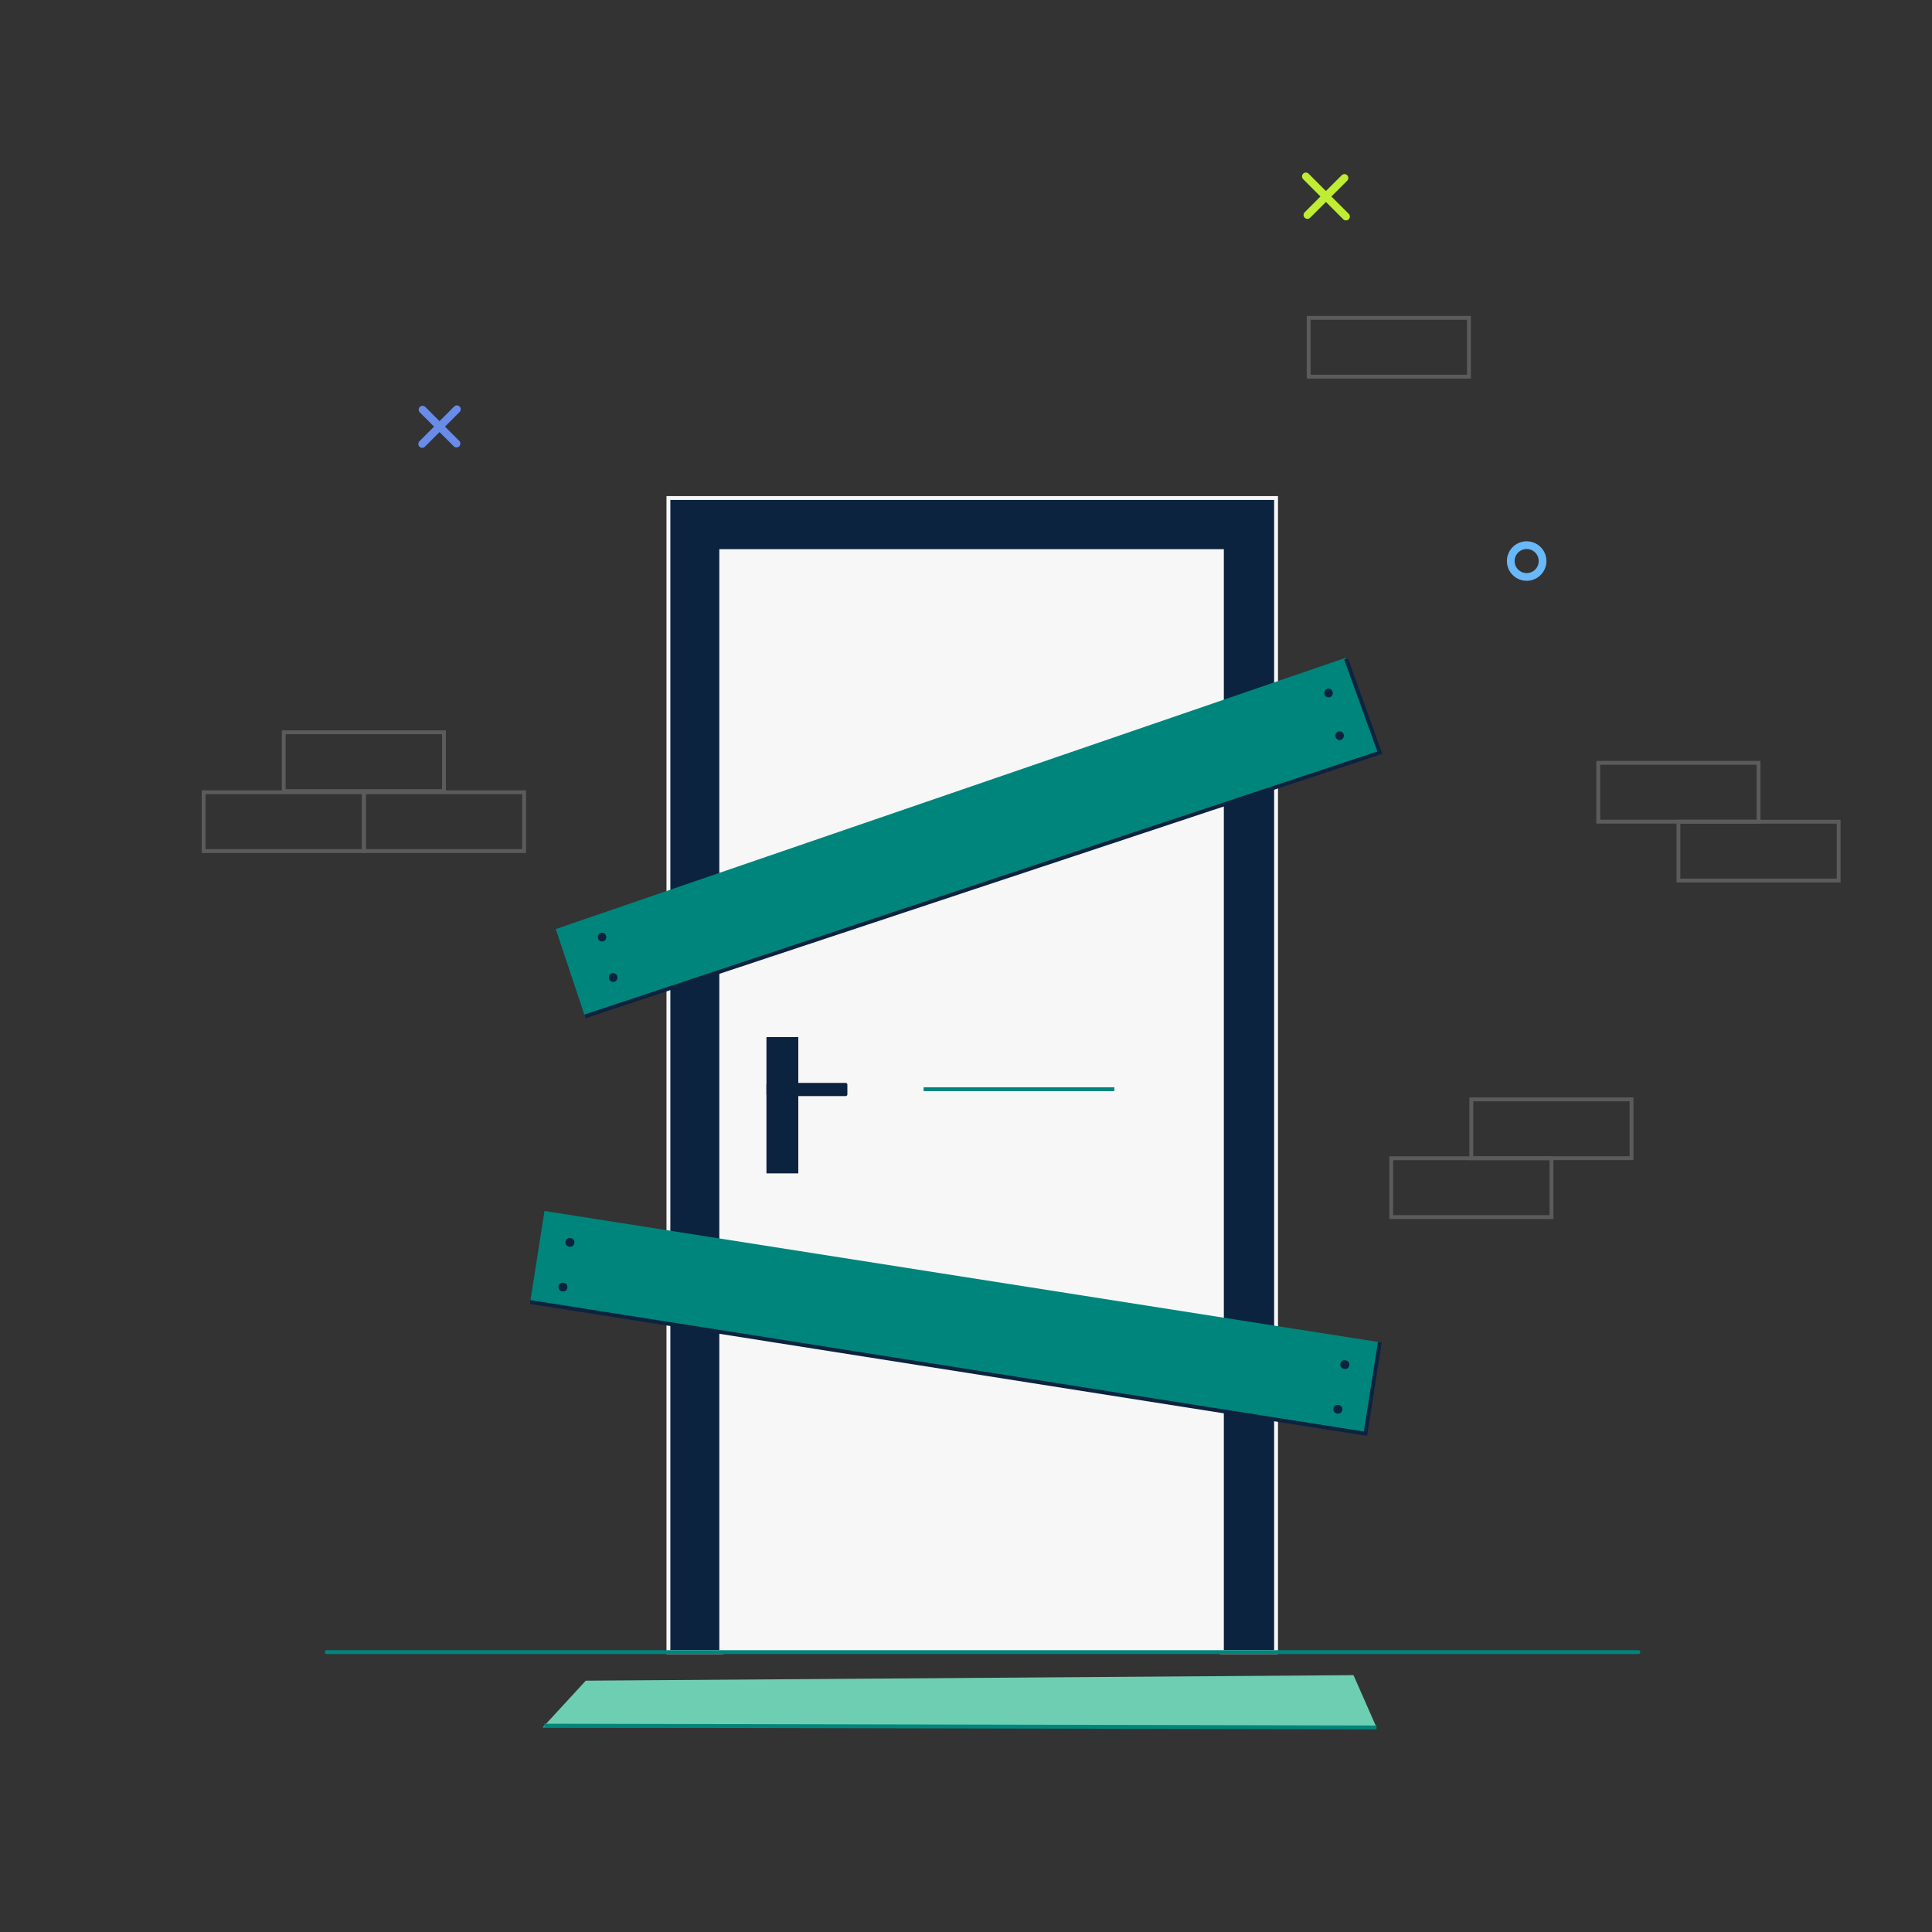
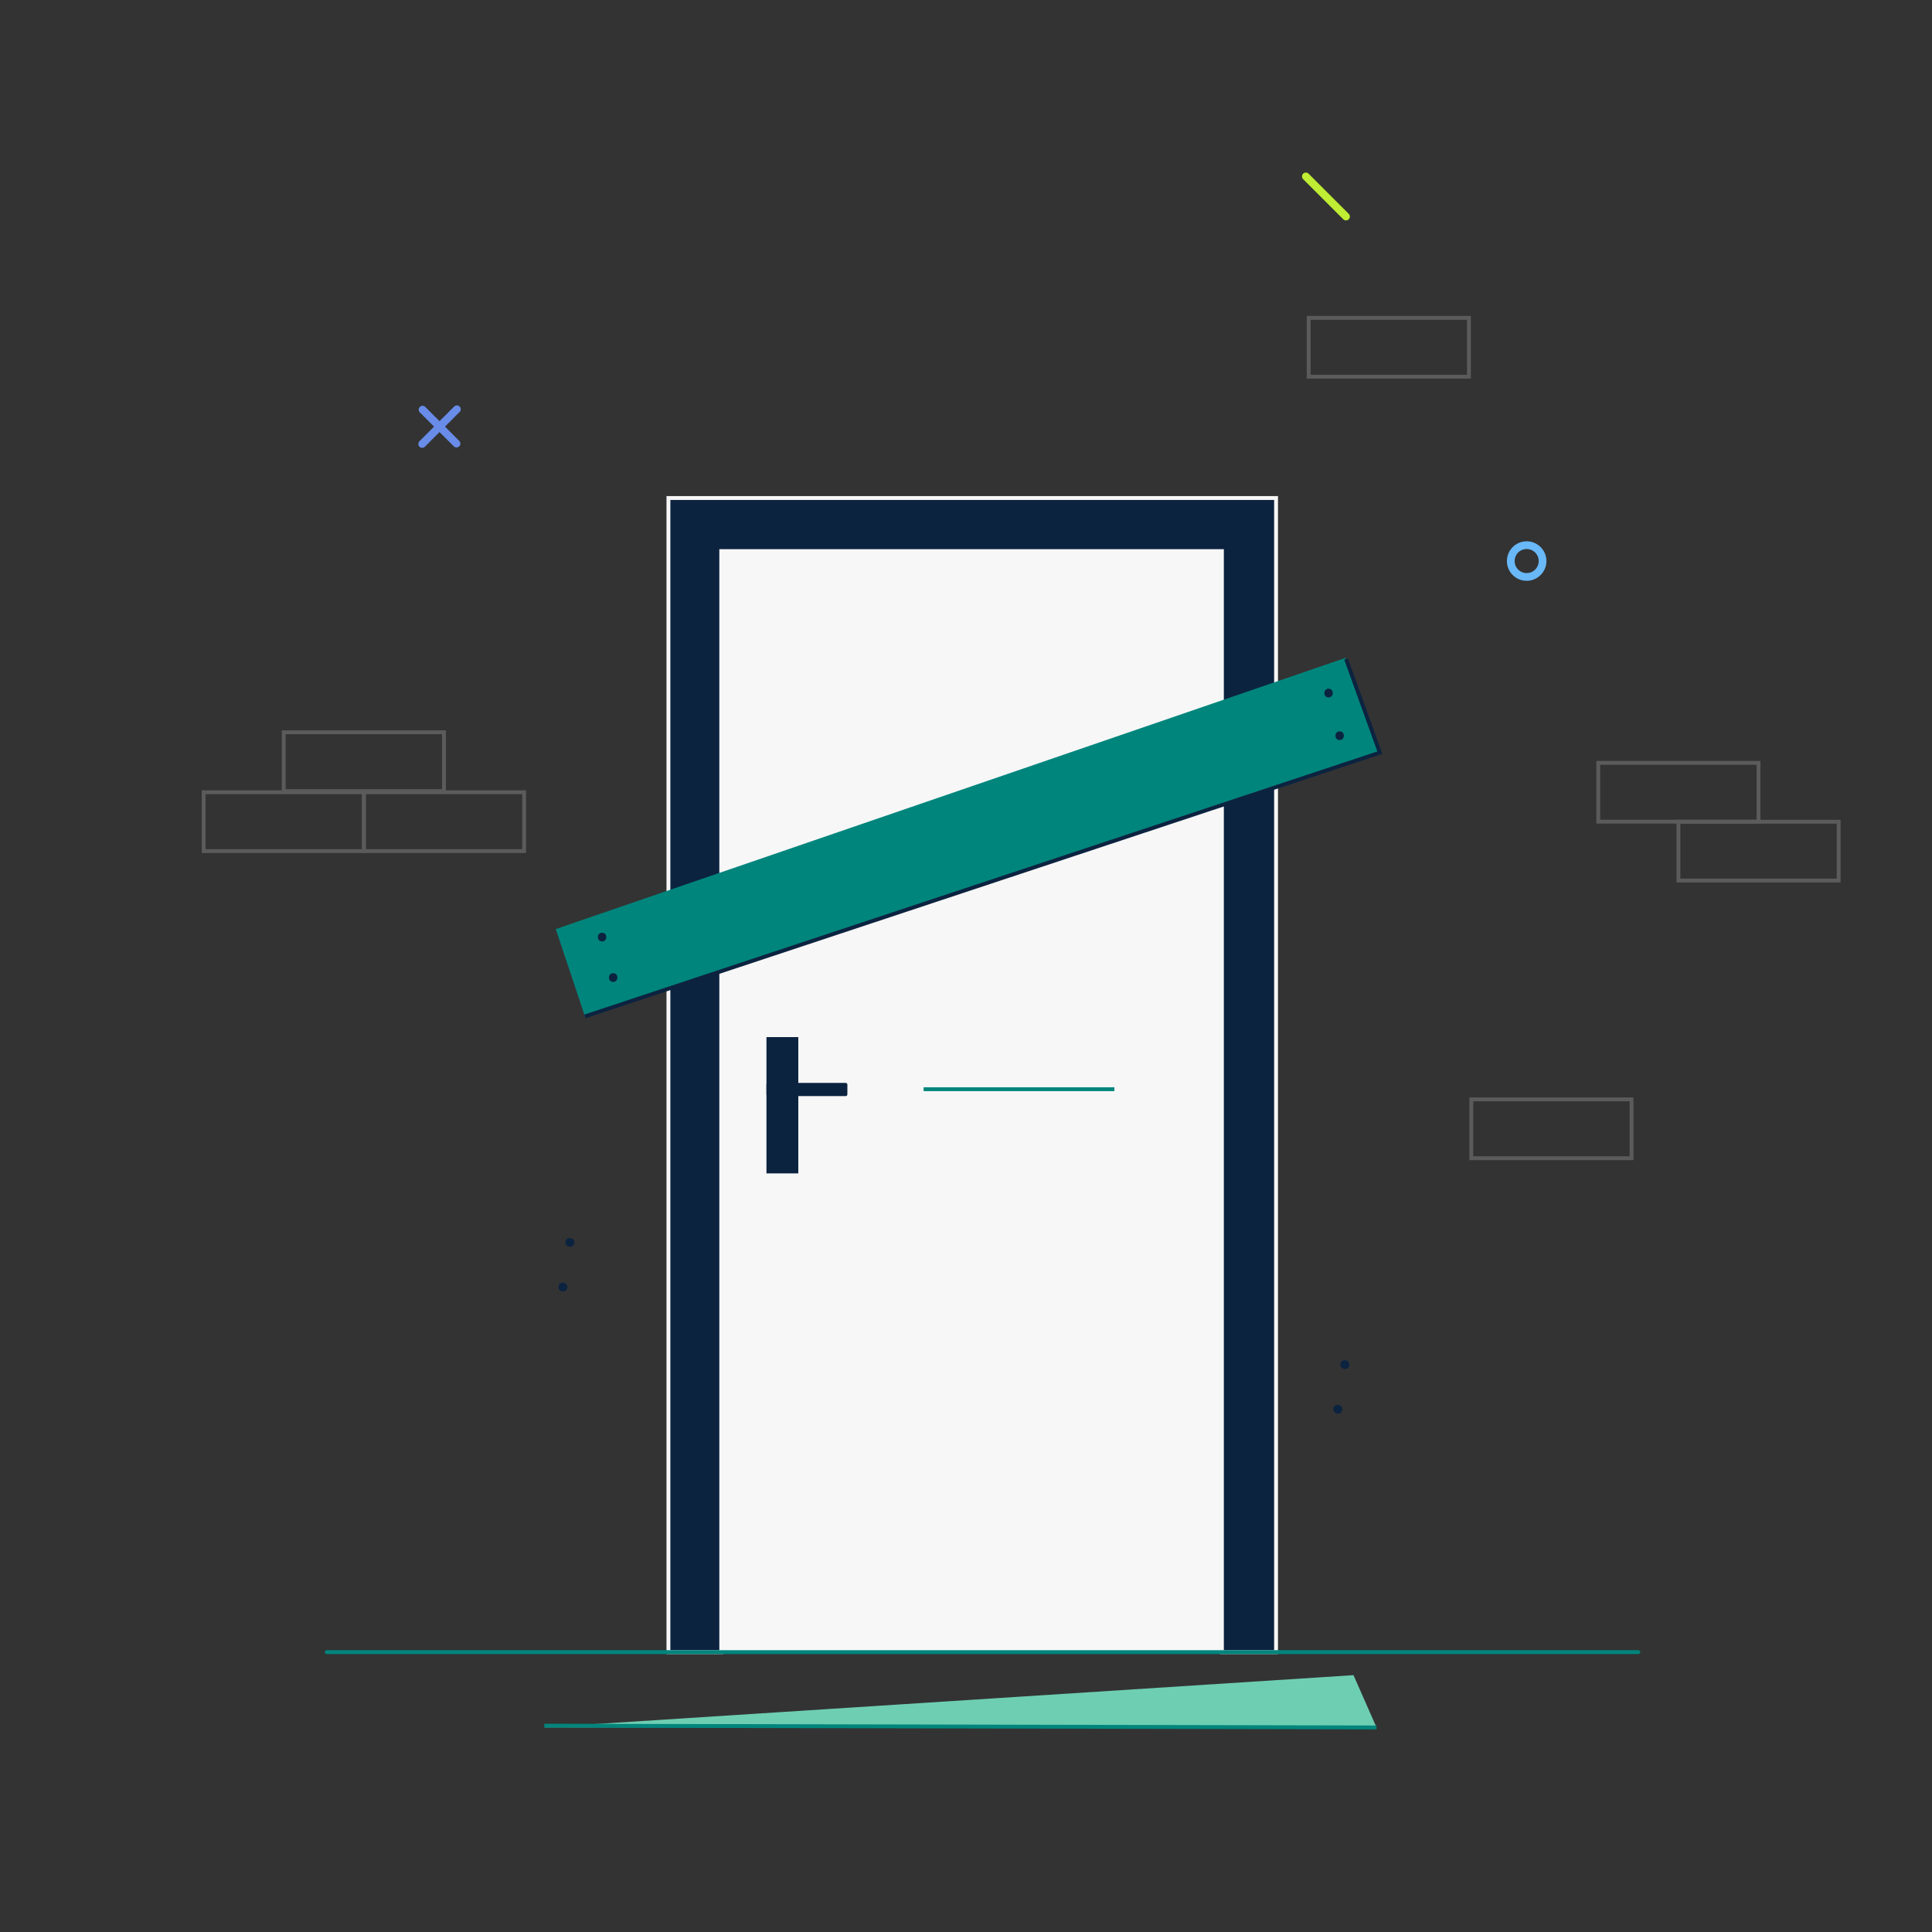
<svg xmlns="http://www.w3.org/2000/svg" width="500" height="500" viewBox="0 0 500 500" fill="none">
  <rect x="0" y="0" width="500" height="500" fill="#333333" stroke="none" />
  <path d="M337.958 45.657L348.344 56.043" stroke="#BFED33" stroke-width="2" stroke-miterlimit="10" stroke-linecap="round" />
-   <path d="M338.358 55.643L347.944 46.057" stroke="#BFED33" stroke-width="2" stroke-miterlimit="10" stroke-linecap="round" />
  <path d="M118.244 105.915L109.258 114.9" stroke="#688CE8" stroke-width="2" stroke-miterlimit="10" stroke-linecap="round" />
  <path d="M109.357 106.015L118.143 114.8" stroke="#688CE8" stroke-width="2" stroke-miterlimit="10" stroke-linecap="round" />
  <path d="M395.101 149.314C397.373 149.314 399.215 147.472 399.215 145.2C399.215 142.928 397.373 141.086 395.101 141.086C392.828 141.086 390.986 142.928 390.986 145.2C390.986 147.472 392.828 149.314 395.101 149.314Z" stroke="#69B8F7" stroke-width="2" stroke-miterlimit="10" stroke-linecap="round" />
  <path d="M316.23 426.472V427.572H186.658V425.357V142.629H316.23V426.472Z" fill="#F7F7F7" />
  <path d="M330.244 426.471V427.571H316.23V426.471V142.629H186.659V425.357V427.571H172.987V426.471V128.886H330.244V426.471Z" fill="#0C2340" stroke="#F7F7F7" stroke-miterlimit="10" />
  <path d="M84.559 427.572H424.001" stroke="#00857C" stroke-miterlimit="10" stroke-linecap="round" />
  <g opacity="0.3">
    <path d="M455.101 197.415H413.63V212.643H455.101V197.415Z" stroke="#B7B7B7" stroke-miterlimit="10" stroke-linecap="round" />
    <path d="M475.844 212.657H434.373V227.886H475.844V212.657Z" stroke="#B7B7B7" stroke-miterlimit="10" stroke-linecap="round" />
  </g>
  <g opacity="0.3">
    <path d="M94.173 205.029H52.701V220.257H94.173V205.029Z" stroke="#B7B7B7" stroke-miterlimit="10" stroke-linecap="round" />
    <path d="M135.644 205.029H94.173V220.257H135.644V205.029Z" stroke="#B7B7B7" stroke-miterlimit="10" stroke-linecap="round" />
    <path d="M114.901 189.515H73.43V204.743H114.901V189.515Z" stroke="#B7B7B7" stroke-miterlimit="10" stroke-linecap="round" />
  </g>
  <g opacity="0.3">
    <path d="M422.244 284.515H380.772V299.743H422.244V284.515Z" stroke="#B7B7B7" stroke-miterlimit="10" stroke-linecap="round" />
-     <path d="M401.515 299.757H360.044V314.986H401.515V299.757Z" stroke="#B7B7B7" stroke-miterlimit="10" stroke-linecap="round" />
  </g>
  <path opacity="0.3" d="M380.158 82.257H338.687V97.486H380.158V82.257Z" stroke="#B7B7B7" stroke-miterlimit="10" stroke-linecap="round" />
-   <path d="M356.244 447.057H140.458L151.601 434.957L350.287 433.529L356.244 447.057Z" fill="#6ECEB2" />
+   <path d="M356.244 447.057H140.458L350.287 433.529L356.244 447.057Z" fill="#6ECEB2" />
  <path d="M356.244 447.057L140.873 446.6" stroke="#00857C" stroke-miterlimit="10" />
  <path d="M219.301 283.229V280.7C219.301 280.456 219.102 280.257 218.858 280.257H198.801C198.556 280.257 198.358 280.456 198.358 280.7V283.229C198.358 283.473 198.556 283.672 198.801 283.672H218.858C219.102 283.672 219.301 283.473 219.301 283.229Z" fill="#0C2340" />
-   <path d="M140.916 313.4L137.201 337.039L353.406 371.011L357.12 347.373L140.916 313.4Z" fill="#00857C" />
  <path d="M346.401 363.6C344.872 363.357 344.515 365.586 346.058 365.829C347.601 366.071 347.943 363.843 346.401 363.6V363.6Z" fill="#0C2340" />
  <path d="M145.858 331.972C144.329 331.729 143.972 333.957 145.515 334.2C147.043 334.443 147.4 332.214 145.858 331.972Z" fill="#0C2340" />
  <path d="M147.672 320.414C146.143 320.172 145.786 322.4 147.329 322.643C148.858 322.886 149.215 320.657 147.672 320.414Z" fill="#0C2340" />
  <path d="M348.215 352.043C346.686 351.8 346.329 354.029 347.872 354.271C349.415 354.514 349.758 352.286 348.215 352.043Z" fill="#0C2340" />
  <path d="M348.359 170.543L357.102 194.8L151.644 263.229C151.516 263.272 151.387 263.186 151.387 263.057L143.83 240.443L348.016 170.329C348.187 170.257 348.359 170.386 348.359 170.557V170.543Z" fill="#00857C" />
  <path d="M343.83 178.229C342.373 178.229 342.373 180.486 343.83 180.486C345.287 180.486 345.287 178.229 343.83 178.229Z" fill="#0C2340" />
  <path d="M346.701 189.271C345.244 189.271 345.244 191.529 346.701 191.529C348.158 191.529 348.158 189.271 346.701 189.271Z" fill="#0C2340" />
  <path d="M158.688 251.857C157.23 251.857 157.23 254.115 158.688 254.115C160.145 254.115 160.145 251.857 158.688 251.857Z" fill="#0C2340" />
  <path d="M155.816 241.386C154.358 241.386 154.358 243.643 155.816 243.643C157.273 243.643 157.273 241.386 155.816 241.386Z" fill="#0C2340" />
  <path d="M206.601 268.4H198.358V303.672H206.601V268.4Z" fill="#0C2340" />
  <path d="M348.358 170.543L357.101 194.786L151.387 263.043" stroke="#0C2340" stroke-miterlimit="10" />
  <path d="M239.029 281.886H288.401" stroke="#00857C" stroke-miterlimit="10" />
-   <path d="M357.101 347.4L353.387 371.043L137.201 336.958" stroke="#0C2340" stroke-miterlimit="10" />
</svg>